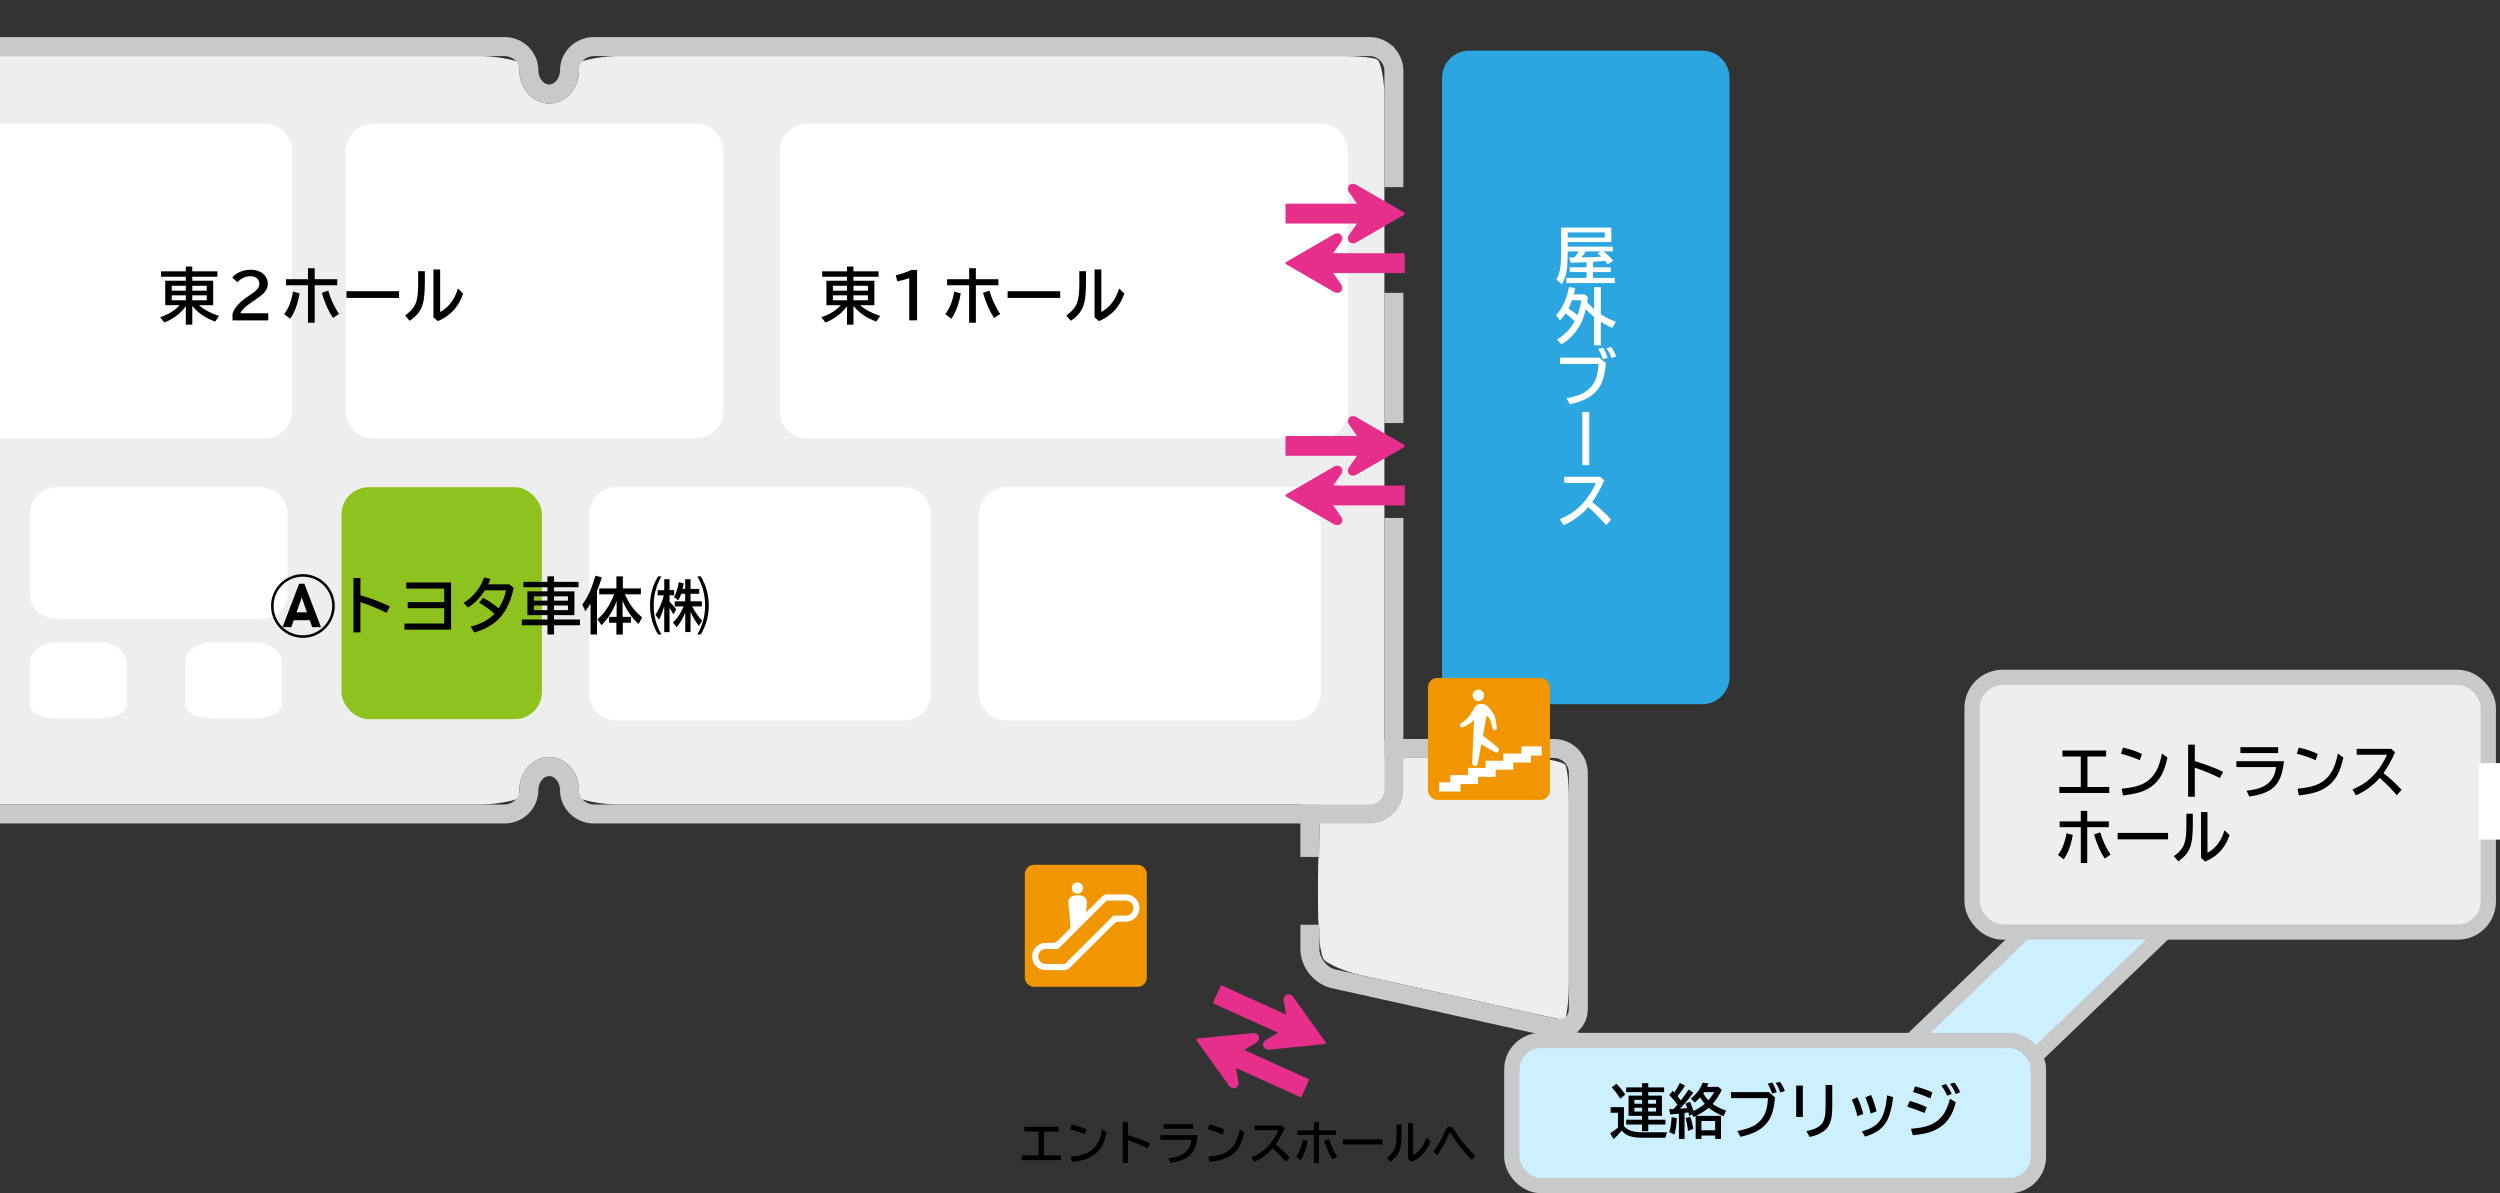
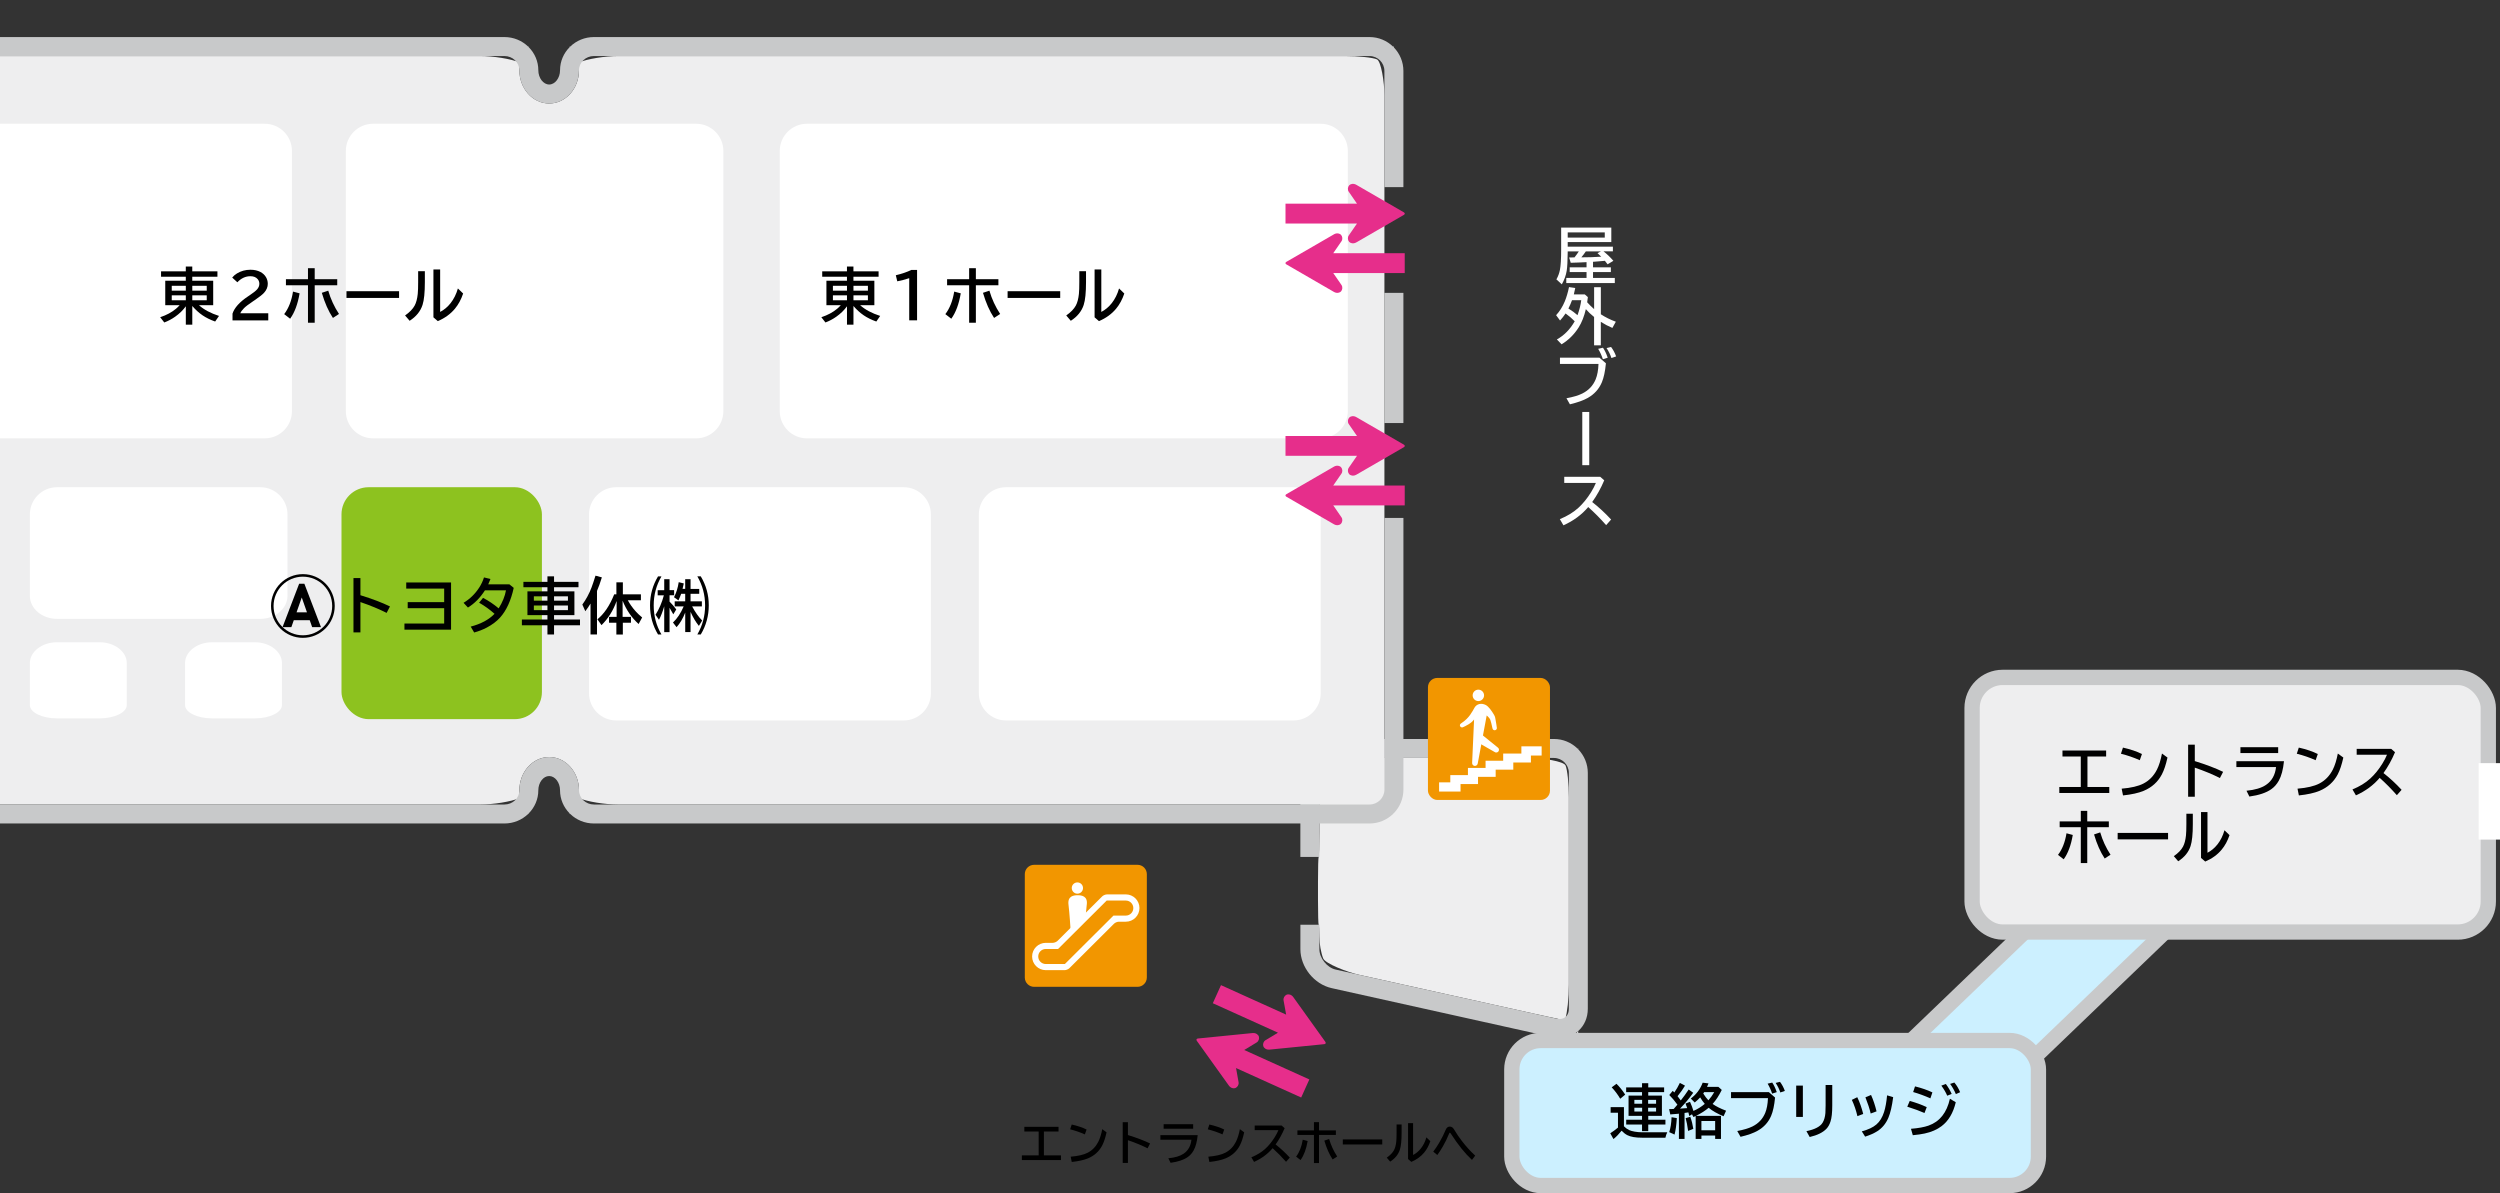
<svg xmlns="http://www.w3.org/2000/svg" id="_レイヤー_2" data-name="レイヤー 2" viewBox="0 0 980.92 468.16">
  <rect x="0" y="0" width="980.92" height="468.16" fill="#333333" stroke="none" />
  <defs>
    <style>
      .cls-1 {
        stroke: #000;
      }

      .cls-1, .cls-2, .cls-3 {
        stroke-miterlimit: 10;
      }

      .cls-1, .cls-4 {
        fill: none;
      }

      .cls-2, .cls-3 {
        stroke: #c8c9ca;
        stroke-width: 6px;
      }

      .cls-2, .cls-5 {
        fill: #eeeeef;
      }

      .cls-6, .cls-7, .cls-4, .cls-8, .cls-9, .cls-10, .cls-11, .cls-5, .cls-12 {
        stroke-width: 0px;
      }

      .cls-7 {
        fill: #c8c9ca;
      }

      .cls-13 {
        clip-path: url(#clippath-1);
      }

      .cls-8 {
        fill: #e62e8b;
      }

      .cls-9 {
        fill: #f29600;
      }

      .cls-3 {
        fill: #ccf0ff;
      }

      .cls-10 {
        fill: #fff;
      }

      .cls-14 {
        clip-path: url(#clippath);
      }

      .cls-11 {
        fill: #8dc21f;
      }

      .cls-12 {
        fill: #2ca6e0;
      }
    </style>
    <clipPath id="clippath">
      <rect class="cls-4" width="560.28" height="346.24" />
    </clipPath>
    <clipPath id="clippath-1">
      <rect class="cls-4" y="36.77" width="122.33" height="144.77" />
    </clipPath>
  </defs>
  <g id="booth_name">
    <g>
      <path class="cls-10" d="m618.85,405.3c.24.05.44-.11.44-.35s-.13-.34-.28-.21-.39.5-.15.56Z" />
      <path class="cls-10" d="m514.19,293.8c.07-.07.04-.12-.06-.12s-.19.08-.19.18.18,0,.25-.06Z" />
      <path class="cls-10" d="m619.16,293.92c.07.07.12.04.12-.06s-.08-.18-.18-.18,0,.18.06.24Z" />
      <path class="cls-5" d="m517.14,353.26c0,5.27.12,9.58.27,9.58s.27,2.15.27,4.79.68,6.42,1.5,8.42,9.14,5.32,14.28,6.47l67.95,15.1c5.14,1.14,9.7,2.14,10.14,2.21h2.59c.79-2.2,1.43-8.31,1.43-13.57v-73.42c0-5.27-.59-10.89-1.31-12.5s-8.85-2.93-14.12-2.93h-67.03c-5.27,0-10.89.59-12.5,1.31s-2.93,8.85-2.93,14.12v13.83c0,5.27-.12,9.58-.27,9.58s-.27,4.31-.27,9.58v7.45Z" />
      <path class="cls-7" d="m619.29,294.04c-.12-.12-.24-.25-.37-.37-2.39-2.3-5.63-3.72-9.21-3.72h-86.19c-3.57,0-6.81,1.42-9.21,3.72-.13.12-.25.24-.37.37-2.3,2.39-3.72,5.63-3.72,9.21v32.99h7.45v-32.99c0-3.23,2.62-5.85,5.85-5.85h86.19c3.23,0,5.85,2.63,5.85,5.85v92.57c0,2.43-1.43,4-3.65,4-.37,0-.77-.04-1.16-.13l-86.64-19.25c-3.43-.76-6.43-4.51-6.43-8.02v-9.58h-7.45v9.58c0,7.05,5.39,13.76,12.26,15.29l86.64,19.25c.93.21,1.86.31,2.78.31,2.47,0,4.7-.76,6.5-2.06.3-.22.59-.45.87-.7,2.31-2.07,3.72-5.13,3.72-8.68v-92.57c0-3.57-1.42-6.81-3.72-9.21Z" />
      <path class="cls-10" d="m207.5,18.41c0-.08-.06-.14-.14-.14s-.1.04-.05.1.19.13.19.05Z" />
      <path class="cls-10" d="m207.36,319.39c.08,0,.14-.06.14-.14s-.04-.1-.09-.05-.13.19-.05.19Z" />
      <path class="cls-10" d="m223.6,18.26c-.08,0-.14.06-.14.14s.04.1.09.05.13-.19.05-.19Z" />
      <path class="cls-10" d="m546.75,319.39c.1,0,.19-.08.19-.18s-.05-.13-.12-.06-.17.24-.06.24Z" />
      <path class="cls-10" d="m223.46,319.24c0,.08.06.14.14.14s.1-.04.05-.1-.19-.13-.19-.05Z" />
      <polygon class="cls-7" points="546.93 114.91 543.21 114.91 543.21 165.99 546.93 165.99 550.65 165.99 550.65 114.91 546.93 114.91" />
-       <path class="cls-12" d="m576.46,19.87c-5.85,0-10.64,4.79-10.64,10.64v235.15c0,5.85,4.79,10.64,10.64,10.64h91.51c5.85,0,10.64-4.79,10.64-10.64V30.51c0-5.85-4.79-10.64-10.64-10.64h-91.51Z" />
      <g>
        <path class="cls-10" d="m625.05,102.73v2.17h7v1.85h-7v2.29h8.55v2.02h-19.04v-2.02h7.95v-2.29h-6.61v-1.85h6.61v-2.04l-2.36.11c-1.13.05-2.41.1-3.84.14l-.64-2.1h1.16c.29,0,.61,0,.95-.01.59-.74,1.16-1.53,1.7-2.36h-4.36c0,.19,0,.43-.01.71-.03,3.19-.16,5.49-.39,6.91-.29,1.8-.93,3.57-1.91,5.31l-2.13-1.95c.67-1.17,1.14-2.42,1.39-3.74.32-1.63.48-4.29.48-7.98v-8.59h19.68v5.67h-17.11v1.82h17.73v1.83h-3.68c1.36,1.05,2.65,2.29,3.87,3.71l-2.27,1.37c-.41-.56-.77-1.02-1.07-1.38-.09,0-.21.02-.35.04-.89.1-2.05.2-3.47.29l-.82.06Zm4.61-11.55h-14.54v2.04h14.54v-2.04Zm-1.5,7.46h-5.93c-.53.8-1.12,1.57-1.76,2.33h.26c2.31,0,4.82-.08,7.54-.25-.45-.46-.93-.93-1.46-1.39l1.36-.69Z" />
        <path class="cls-10" d="m622.76,118.61c.86.96,1.77,1.86,2.72,2.68v-8.61h2.64v10.63c1.79,1.18,3.75,2.15,5.88,2.92l-1.35,2.44c-1.57-.66-3.08-1.46-4.54-2.39v9.21h-2.64v-11.12c-1.26-1.01-2.34-2.03-3.23-3.07-.66,2.84-1.61,5.23-2.82,7.16-1.75,2.77-3.99,4.98-6.71,6.64l-1.84-1.92c2.84-1.56,5.17-3.94,7-7.12-1.09-1.12-2.28-2.14-3.59-3.07-.65.97-1.37,1.89-2.17,2.77l-1.54-2.09c1.4-1.52,2.54-3.33,3.42-5.45.66-1.62,1.21-3.48,1.64-5.58l2.45.36c-.2.99-.38,1.83-.56,2.52h4.31l1.2,1.05c-.12.98-.21,1.66-.27,2.04Zm-3.79,5.05c.73-2.04,1.22-4,1.46-5.88h-3.62c-.42,1.16-.89,2.25-1.42,3.27,1.4.86,2.59,1.73,3.57,2.61Z" />
        <path class="cls-10" d="m612.09,140.35h15.5l2.52,2.2c-.3,3.17-.84,5.66-1.59,7.45-1.11,2.64-2.95,4.68-5.52,6.13-1.7.97-4.04,1.8-7.02,2.51l-1.35-2.38c2.61-.48,4.68-1.09,6.2-1.85,2.48-1.23,4.24-3.09,5.27-5.6.64-1.56,1.01-3.57,1.1-6.01h-15.12v-2.45Zm16.83.61c-.48-1.48-1.1-2.85-1.85-4.09l1.88-.43c.66.91,1.28,2.22,1.86,3.91l-1.89.61Zm3.35-.48c-.44-1.35-1.07-2.66-1.91-3.91l1.77-.43c.8,1.05,1.47,2.29,1.99,3.71l-1.85.63Z" />
        <path class="cls-10" d="m620.84,161.64h2.73v20.88h-2.73v-20.88Z" />
        <path class="cls-10" d="m613.76,187.09h14.13l1.56,1.37c-1.32,3.12-2.89,5.96-4.72,8.52,2.59,2.03,5.07,4.32,7.42,6.87l-1.95,2.2c-2.3-2.62-4.65-4.98-7.03-7.1-2.56,3.02-5.8,5.41-9.73,7.17l-1.41-2.43c2.91-1.19,5.34-2.67,7.28-4.44,1.81-1.66,3.47-3.7,4.98-6.13.8-1.3,1.43-2.52,1.88-3.63h-12.41v-2.4Z" />
      </g>
      <g>
        <path class="cls-8" d="m498.2,411.83l21.43-2.14c.25-.03.43-.15.5-.31.07-.16.05-.37-.1-.58l-12.54-17.51c-.82-1.21-2.11-1.27-2.65-1.02-.82.37-1.38,1.31-1.21,2.25l1.01,5.58-25.56-11.56-3.21,7.09,25.56,11.56-4.86,2.93c-.82.49-1.16,1.53-.89,2.39.17.57,1.07,1.49,2.51,1.31Z" />
        <path class="cls-8" d="m491.41,405.34l-21.43,2.14c-.25.03-.43.15-.5.31-.07.16-.04.36.1.58l12.54,17.51c.82,1.21,2.11,1.27,2.65,1.02.82-.37,1.38-1.31,1.21-2.25l-1-5.58,25.56,11.56,3.2-7.09-25.56-11.56,4.86-2.93c.82-.49,1.16-1.53.89-2.39-.17-.56-1.07-1.49-2.51-1.31Z" />
      </g>
      <g class="cls-14">
        <path class="cls-5" d="m540.28,23.3c-1.61-.72-7.24-1.31-12.5-1.31H242.61c-5.27,0-12.21,1.13-15.43,2.5v3.08c0,7.19-5.25,13.04-11.7,13.04s-11.7-5.85-11.7-13.04v-3.08c-3.22-1.38-10.16-2.5-15.43-2.5H-96.82c-5.27,0-10.89.59-12.5,1.31s-2.93,8.85-2.93,14.12v262.82c0,5.27.59,10.89,1.31,12.5s8.85,2.93,14.12,2.93H188.35c5.27,0,12.21-1.13,15.43-2.51v-3.08c0-7.19,5.25-13.04,11.7-13.04s11.7,5.85,11.7,13.04v3.08c3.22,1.38,10.16,2.51,15.43,2.51h285.16c5.27,0,10.89-.59,12.5-1.31s2.93-8.85,2.93-14.12V37.42c0-5.27-1.32-13.39-2.93-14.12Z" />
        <path class="cls-7" d="m546.93,73.42h3.72V27.84c0-3.57-1.42-6.81-3.72-9.21v-.37h-.37c-2.39-2.3-5.63-3.72-9.21-3.72H233.04c-3.61,0-6.89,1.42-9.29,3.72-.1.09-.19.19-.29.29-2.3,2.34-3.72,5.52-3.72,9.02,0,3.03-1.95,5.59-4.26,5.59s-4.26-2.56-4.26-5.59c0-3.5-1.42-6.68-3.72-9.02-.09-.1-.19-.19-.29-.29-2.4-2.3-5.68-3.72-9.29-3.72H-106.39c-3.57,0-6.81,1.42-9.21,3.72-.13.12-.25.24-.37.37v300.39c.12.12.24.25.37.37,2.39,2.3,5.63,3.72,9.21,3.72H197.92c3.61,0,6.89-1.42,9.29-3.72.1-.09.19-.19.29-.29,2.3-2.34,3.72-5.52,3.72-9.02,0-3.03,1.95-5.59,4.26-5.59s4.26,2.56,4.26,5.59c0,3.5,1.42,6.68,3.72,9.02.09.1.19.19.29.29,2.4,2.3,5.68,3.72,9.29,3.72h304.32c3.57,0,6.81-1.42,9.21-3.72.13-.12.25-.24.37-.37,2.3-2.39,3.72-5.63,3.72-9.21v-106.58h-7.45v106.58c0,3.23-2.62,5.85-5.85,5.85H233.04c-3.23,0-5.85-2.51-5.85-5.59,0-7.19-5.25-13.04-11.7-13.04s-11.7,5.85-11.7,13.04c0,3.08-2.62,5.59-5.85,5.59H-106.39c-3.23,0-5.85-2.62-5.85-5.85V27.84c0-3.23,2.63-5.85,5.85-5.85H197.92c3.23,0,5.85,2.5,5.85,5.59,0,7.19,5.25,13.04,11.7,13.04s11.7-5.85,11.7-13.04c0-3.08,2.63-5.59,5.85-5.59h304.32c3.23,0,5.85,2.62,5.85,5.85v45.58h3.72Z" />
      </g>
      <path class="cls-10" d="m394.71,191.17c-5.85,0-10.64,4.79-10.64,10.64v70.23c0,5.85,4.79,10.64,10.64,10.64h112.85c5.85,0,10.64-4.79,10.64-10.64v-70.23c0-5.85-4.79-10.64-10.64-10.64h-112.85Z" />
      <path class="cls-10" d="m241.76,191.17c-5.85,0-10.64,4.79-10.64,10.64v70.23c0,5.85,4.79,10.64,10.64,10.64h112.85c5.85,0,10.64-4.79,10.64-10.64v-70.23c0-5.85-4.79-10.64-10.64-10.64h-112.85Z" />
      <path class="cls-10" d="m22.36,191.17c-5.85,0-10.64,4.79-10.64,10.64v32c0,4.95,4.79,9.01,10.64,9.01h79.8c5.85,0,10.64-4.05,10.64-9.01v-32c0-5.85-4.79-10.64-10.64-10.64H22.36Z" />
      <path class="cls-10" d="m22.36,252c-5.85,0-10.64,3.67-10.64,8.16v16.5c0,2.87,4.79,5.21,10.64,5.21h16.74c5.85,0,10.64-2.34,10.64-5.21v-16.5c0-4.49-4.79-8.16-10.64-8.16h-16.74Z" />
      <path class="cls-10" d="m83.25,252c-5.85,0-10.64,3.67-10.64,8.16v16.5c0,2.87,4.79,5.21,10.64,5.21h16.74c5.85,0,10.64-2.34,10.64-5.21v-16.5c0-4.49-4.79-8.16-10.64-8.16h-16.74Z" />
      <path class="cls-10" d="m316.59,48.56c-5.85,0-10.64,4.79-10.64,10.64v102.15c0,5.85,4.79,10.64,10.64,10.64h201.61c5.85,0,10.64-4.79,10.64-10.64V59.2c0-5.85-4.79-10.64-10.64-10.64h-201.61Z" />
      <path class="cls-10" d="m146.34,48.56c-5.85,0-10.64,4.79-10.64,10.64v102.15c0,5.85,4.79,10.64,10.64,10.64h126.84c5.85,0,10.64-4.79,10.64-10.64V59.2c0-5.85-4.79-10.64-10.64-10.64h-126.84Z" />
      <g>
        <path class="cls-9" d="m405.76,339.32h40.56c2.02,0,3.66,1.64,3.66,3.66v40.56c0,2.02-1.64,3.66-3.66,3.66h-40.56c-2.02,0-3.66-1.64-3.66-3.66v-40.56c0-2.02,1.64-3.66,3.66-3.66Z" />
        <g>
          <path class="cls-10" d="m441.73,350.94h-7.39c-.61,0-1.45.35-1.88.78l-17.51,17.44c-.43.43-1.28.78-1.88.78h-2.74c-2.95,0-5.36,2.4-5.36,5.36s2.4,5.36,5.36,5.36h7.39c.61,0,1.45-.35,1.88-.78l17.51-17.45c.43-.43,1.28-.78,1.88-.78h2.74c2.95,0,5.36-2.4,5.36-5.36s-2.4-5.36-5.36-5.36Zm0,8.31h-4.84l-19.07,19h-7.5c-1.62,0-2.95-1.32-2.95-2.95s1.32-2.95,2.95-2.95h4.84l19.07-19h7.5c1.62,0,2.95,1.32,2.95,2.95s-1.32,2.95-2.95,2.95Z" />
          <circle class="cls-10" cx="422.73" cy="348.44" r="2.21" />
          <path class="cls-10" d="m426.42,354.95c.43-3.38-2.03-3.69-3.59-3.69s-4.01.31-3.59,3.69c.4,3.17.77,9.08.8,9.6l5.98-5.63c.12-1.43.26-2.87.39-3.97Z" />
        </g>
      </g>
      <g>
        <rect class="cls-9" x="560.28" y="266" width="47.88" height="47.88" rx="3.66" ry="3.66" />
        <g>
          <polygon class="cls-10" points="604.89 292.84 596.94 292.84 596.94 295.67 589.8 295.67 589.8 298.49 582.89 298.49 582.89 301.31 575.97 301.31 575.97 304.13 569.05 304.13 569.05 306.97 564.66 306.97 564.66 310.58 573.07 310.58 573.07 307.64 579.93 307.64 579.93 304.81 586.85 304.81 586.85 301.99 593.77 301.99 593.77 299.18 600.68 299.18 600.68 296.45 604.89 296.45 604.89 292.84" />
          <g>
            <path class="cls-10" d="m582.3,272.84c0,1.24-1,2.24-2.24,2.24s-2.24-1-2.24-2.24,1-2.24,2.24-2.24,2.24,1,2.24,2.24Z" />
            <path class="cls-10" d="m587.31,285.56s-.32-2.45-.64-3.95c-.08-.37-.19-.66-.45-1.12-.88-1.5-2.11-3.28-3.25-3.87-1.79-.92-3.59-.4-4.42,1.05-.88,1.53-2.03,4.05-5.14,6.07-.42.24-.7.63-.56,1.08.14.45.62.7,1.08.56.05-.02.1-.04.15-.07.67-.29,3.37-1.54,4.3-3.02l-.76,16.97c-.07.63.37,1.2.98,1.27.61.06,1.16-.4,1.23-1.03l3.5-18.78s1.12.94,1.41,1.68c.2.53.58,2,.85,3.37,0,.04,0-.04,0,0,.1.5.5.82.98.75.48-.06.82-.5.75-.98Z" />
            <path class="cls-10" d="m587.73,293.34l-6.25-5.06-.53,3.64,5.48,3.13c.47.36,1.15.27,1.51-.21.36-.47.27-1.15-.21-1.51Z" />
          </g>
        </g>
      </g>
      <g>
        <path class="cls-6" d="m401.93,442.13h13.4v1.84h-5.74v9.36h6.7v1.84h-15.34v-1.84h6.59v-9.36h-5.62v-1.84Z" />
        <path class="cls-6" d="m425.66,445.1c-1.85-.83-3.78-1.49-5.77-1.99l.62-1.89c2.31.53,4.26,1.18,5.83,1.97l-.67,1.91Zm-5.55,8.75c2.9-.25,5.12-.76,6.66-1.56,1.82-.94,3.21-2.38,4.18-4.32.63-1.25,1.15-2.89,1.54-4.92l1.69,1.24c-.47,2.17-1.05,3.89-1.72,5.17-1.22,2.33-3.08,4.01-5.59,5.05-1.58.66-3.7,1.12-6.35,1.41l-.41-2.07Z" />
        <path class="cls-6" d="m440.51,440.32h2.05v5.04c3.5,1.08,6.4,2.18,8.69,3.3l-.98,1.9c-2.2-1.12-4.77-2.18-7.71-3.19v8.93h-2.05v-15.99Z" />
        <path class="cls-6" d="m455.31,445.4h14.63c-.26,2.55-.79,4.55-1.6,5.99-.61,1.08-1.37,1.95-2.29,2.59-1.55,1.1-3.8,1.86-6.75,2.27l-.89-1.78c2.61-.25,4.6-.85,5.99-1.79,1.79-1.21,2.82-3.04,3.08-5.48h-12.18v-1.8Zm1.26-4.31h11.59v1.8h-11.59v-1.8Z" />
        <path class="cls-6" d="m479.66,445.1c-1.85-.83-3.78-1.49-5.77-1.99l.62-1.89c2.31.53,4.26,1.18,5.83,1.97l-.67,1.91Zm-5.55,8.75c2.9-.25,5.12-.76,6.66-1.56,1.82-.94,3.21-2.38,4.18-4.32.63-1.25,1.15-2.89,1.54-4.92l1.69,1.24c-.47,2.17-1.05,3.89-1.72,5.17-1.22,2.33-3.08,4.01-5.59,5.05-1.58.66-3.7,1.12-6.35,1.41l-.41-2.07Z" />
        <path class="cls-6" d="m492.28,441.63h10.6l1.17,1.03c-.99,2.34-2.17,4.47-3.54,6.39,1.95,1.52,3.8,3.24,5.56,5.15l-1.46,1.65c-1.73-1.96-3.49-3.74-5.27-5.33-1.92,2.27-4.35,4.06-7.29,5.38l-1.05-1.82c2.19-.89,4-2,5.46-3.33,1.36-1.24,2.6-2.77,3.74-4.6.6-.98,1.07-1.89,1.41-2.72h-9.31v-1.8Z" />
        <path class="cls-6" d="m508.55,453.82c1.29-1.69,2.17-3.91,2.61-6.64l1.92.52c-.54,3.16-1.47,5.65-2.79,7.47l-1.75-1.35Zm7-13.52h1.98v3.24h6.63v1.77h-6.63v11.03h-1.98v-11.03h-6.49v-1.77h6.49v-3.24Zm7.34,14.63c-1.32-1.98-2.41-4.44-3.27-7.39l1.89-.63c.71,2.45,1.77,4.73,3.16,6.86l-1.78,1.17Z" />
        <path class="cls-6" d="m526.87,447.07h15.48v1.98h-15.48v-1.98Z" />
        <path class="cls-6" d="m547.97,441.2h1.98v3.2c0,3.06-.23,5.3-.69,6.71-.6,1.87-1.87,3.43-3.8,4.68l-1.34-1.56c1.34-.94,2.28-1.91,2.82-2.92.46-.85.76-1.99.91-3.42.08-.81.12-1.96.12-3.45v-3.23Zm4.5-.51h1.98v12.49c1.17-.6,2.19-1.46,3.07-2.58.96-1.22,1.68-2.66,2.15-4.33l1.55,1.49c-.59,1.74-1.39,3.23-2.41,4.46-1.28,1.55-2.96,2.77-5.04,3.67l-1.29-1.12v-14.08Z" />
        <path class="cls-6" d="m562.37,451.85c.81-1.05,1.6-2.23,2.36-3.54,1-1.71,1.85-3.39,2.53-5.04.34-.83.88-1.24,1.61-1.24.41,0,.79.15,1.12.44.22.19.55.65.98,1.4.6,1.03,1.44,2.25,2.52,3.67,1.71,2.25,3.48,4.21,5.33,5.89l-1.27,1.68c-2.71-2.51-5.46-5.92-8.25-10.24-.19-.29-.33-.44-.42-.44-.12,0-.29.26-.49.79-.51,1.32-1.26,2.86-2.26,4.61-.7,1.22-1.43,2.34-2.17,3.36l-1.6-1.32Z" />
      </g>
      <g>
        <path class="cls-8" d="m532.22,95.09l18.64-10.79c.22-.13.33-.31.33-.48s-.11-.35-.33-.49l-18.64-10.79c-1.25-.76-2.44-.29-2.83.16-.6.68-.72,1.76-.17,2.55l3.22,4.67h-28.05v7.78h28.05l-3.22,4.67c-.55.79-.42,1.87.17,2.55.39.44,1.59.92,2.83.16Z" />
        <path class="cls-8" d="m523.35,91.97l-18.65,10.79c-.22.13-.33.31-.33.48s.11.35.33.48l18.64,10.79c1.25.76,2.44.29,2.83-.16.59-.68.72-1.76.17-2.55l-3.22-4.67h28.05v-7.78h-28.05l3.22-4.67c.55-.79.42-1.87-.17-2.55-.39-.45-1.59-.92-2.83-.16Z" />
      </g>
      <g>
        <path class="cls-8" d="m532.22,186.24l18.64-10.79c.22-.13.33-.31.33-.48s-.11-.35-.33-.49l-18.64-10.79c-1.25-.76-2.44-.29-2.83.16-.6.68-.72,1.76-.17,2.55l3.22,4.67h-28.05v7.78h28.05l-3.22,4.67c-.55.79-.42,1.87.17,2.55.39.44,1.59.92,2.83.16Z" />
        <path class="cls-8" d="m523.35,183.13l-18.65,10.79c-.22.13-.33.31-.33.48s.11.35.33.48l18.64,10.79c1.25.76,2.44.29,2.83-.16.59-.68.72-1.76.17-2.55l-3.22-4.67h28.05v-7.78h-28.05l3.22-4.67c.55-.79.42-1.87-.17-2.55-.39-.45-1.59-.92-2.83-.16Z" />
      </g>
      <g>
        <path class="cls-6" d="m337.52,119.78c1.94,1.73,4.55,3.12,7.83,4.18l-1.51,2.2c-1.89-.67-3.54-1.48-4.95-2.44-1.45-.99-2.79-2.21-4.02-3.66v7.32h-2.54v-7.2c-1.09,1.52-2.49,2.89-4.21,4.1-1.32.93-2.73,1.68-4.24,2.25l-1.61-2.06c2.48-.82,4.54-1.93,6.2-3.32.47-.39.95-.86,1.43-1.39h-5.64v-9.6h8.06v-1.58h-9.71v-2.11h9.71v-1.9h2.54v1.9h9.87v2.11h-9.87v1.58h8.21v9.6h-5.57Zm-5.19-7.63h-5.52v1.9h5.52v-1.9Zm0,3.73h-5.52v1.93h5.52v-1.93Zm2.54-3.73v1.9h5.67v-1.9h-5.67Zm0,3.73v1.93h5.67v-1.93h-5.67Z" />
        <path class="cls-6" d="m356.75,125.71v-16.56c-1.66.55-3.22.96-4.69,1.23l-.57-2.38c2.48-.6,4.51-1.3,6.09-2.09h2.25v19.79h-3.08Z" />
        <path class="cls-6" d="m370.92,123.26c1.73-2.26,2.89-5.21,3.48-8.85l2.57.69c-.72,4.22-1.96,7.54-3.71,9.96l-2.33-1.8Zm9.34-18.02h2.64v4.32h8.84v2.36h-8.84v14.71h-2.64v-14.71h-8.65v-2.36h8.65v-4.32Zm9.79,19.51c-1.76-2.64-3.21-5.93-4.36-9.86l2.52-.84c.95,3.27,2.36,6.31,4.22,9.14l-2.38,1.56Z" />
        <path class="cls-6" d="m395.35,114.26h20.64v2.64h-20.64v-2.64Z" />
        <path class="cls-6" d="m423.48,106.42h2.64v4.27c0,4.09-.3,7.07-.91,8.95-.8,2.49-2.49,4.57-5.06,6.23l-1.79-2.09c1.78-1.25,3.04-2.55,3.76-3.89.61-1.13,1.01-2.65,1.21-4.56.11-1.08.16-2.61.16-4.61v-4.31Zm6-.68h2.64v16.65c1.55-.8,2.92-1.95,4.09-3.43,1.28-1.62,2.24-3.55,2.87-5.78l2.06,1.99c-.78,2.32-1.85,4.3-3.21,5.94-1.71,2.07-3.95,3.7-6.73,4.89l-1.72-1.49v-18.77Z" />
      </g>
      <rect class="cls-3" x="742.8" y="363.35" width="123.26" height="38.13" transform="translate(1649.53 101.08) rotate(136.16)" />
      <rect class="cls-3" x="593.19" y="408.26" width="206.63" height="56.9" rx="11.33" ry="11.33" />
      <g>
        <path class="cls-6" d="m637.19,441.92c.58.61,1.25,1.1,2,1.47.51.25,1.24.46,2.2.63.97.17,1.96.25,2.95.25h9.84c-.29.55-.53,1.26-.73,2.13h-9.17c-2.53,0-4.46-.33-5.77-1-.78-.4-1.52-.98-2.24-1.75-1.06,1.32-2.12,2.42-3.2,3.28l-1.26-2.27c.97-.61,1.98-1.35,3.03-2.23v-5.82h-2.88v-2.21h5.22v7.52Zm-1.47-10.81c-.99-1.68-2.1-3.17-3.34-4.47l1.86-1.4c1.18,1.13,2.33,2.55,3.43,4.26l-1.95,1.62Zm8.56-1.22v-1.38h-6.23v-1.84h6.23v-1.65h2.44v1.65h6.23v1.84h-6.23v1.38h5.36v7.94h-5.36v1.52h6.74v1.89h-6.74v2.57h-2.44v-2.57h-6.21v-1.89h6.21v-1.52h-5.29v-7.94h5.29Zm.04,1.65h-3.05v1.53h3.05v-1.53Zm0,3.11h-3.05v1.49h3.05v-1.49Zm2.35-3.11v1.53h3.12v-1.53h-3.12Zm0,3.11v1.49h3.12v-1.49h-3.12Z" />
        <path class="cls-6" d="m663.89,437.2l-1.07.7c-.11-.49-.23-.96-.35-1.43l-.31.04c-.38.06-.78.12-1.2.17v10.19h-2.21v-9.9l-.68.07c-1.03.1-1.93.17-2.7.22l-.46-2.08c.4,0,.74-.02,1.04-.03l.75-.03c.36-.4.85-.97,1.46-1.68-1.03-1.45-2.1-2.72-3.19-3.8l1.36-1.63c.19.2.4.41.62.64.79-1.12,1.51-2.38,2.17-3.76l2.02,1.08c-.73,1.25-1.7,2.63-2.92,4.13.45.56.87,1.12,1.26,1.68,1.04-1.3,2.08-2.74,3.11-4.3l1.77,1.29c-1.6,2.24-3.32,4.31-5.17,6.21l1.76-.13.52-.03.53-.04c-.2-.62-.42-1.22-.65-1.79l1.76-.67c.56,1.26,1.01,2.45,1.34,3.57,1.62-.7,3.1-1.63,4.45-2.77-.61-.71-1.22-1.56-1.81-2.54-.57.63-1.28,1.3-2.13,2l-1.54-1.55c2.18-1.65,3.73-3.72,4.65-6.22l2.29.27c-.33.78-.52,1.23-.57,1.36h4.44l1.34,1.21c-1.12,2.26-2.3,4.07-3.53,5.42l-.07.07c1.29.93,3.06,1.82,5.29,2.66l-.99,2.18c-2.53-1.05-4.48-2.16-5.84-3.33-1.34,1.14-3,2.2-4.97,3.18h9.8v9.04h-2.28v-1.34h-5.39v1.36h-2.26v-9c-.28.12-.57.25-.88.39l-.56-1.07Zm-8.94,7c.52-1.51.83-3.45.92-5.84l2.07.35c-.17,2.68-.47,4.83-.9,6.46l-2.09-.96Zm7.41-.46c-.27-2.05-.59-3.72-.97-5.01l1.83-.54c.55,1.55.94,3.12,1.18,4.72l-2.04.83Zm10.61-3.89h-5.39v3.62h5.39v-3.62Zm-2.65-8.13c.82-.91,1.59-1.98,2.3-3.21h-3.96c-.17.26-.29.45-.36.55.67,1.07,1.35,1.96,2.02,2.66Z" />
        <path class="cls-6" d="m679.2,428.53h14.86l2.42,2.11c-.29,3.04-.8,5.42-1.53,7.14-1.06,2.53-2.83,4.49-5.29,5.87-1.63.93-3.87,1.73-6.73,2.4l-1.29-2.28c2.5-.46,4.48-1.05,5.94-1.77,2.38-1.18,4.07-2.96,5.05-5.37.61-1.5.97-3.42,1.06-5.76h-14.49v-2.35Zm16.13.58c-.46-1.42-1.06-2.73-1.77-3.92l1.8-.42c.63.88,1.22,2.13,1.79,3.75l-1.81.58Zm3.21-.46c-.42-1.3-1.03-2.55-1.83-3.75l1.7-.42c.77,1,1.41,2.19,1.91,3.56l-1.77.61Z" />
        <path class="cls-6" d="m704.77,425.96h2.62v12.29h-2.62v-12.29Zm11.53-.24h2.62v8.03c0,2.82-.23,4.92-.69,6.3-.38,1.18-.9,2.11-1.56,2.81-1.37,1.47-3.57,2.56-6.6,3.27l-1.29-2.3c3.32-.67,5.44-1.79,6.38-3.36.59-1,.95-2.25,1.07-3.77.05-.7.08-1.68.08-2.92v-8.05Z" />
        <path class="cls-6" d="m728.79,437.94c-.54-2.31-1.27-4.44-2.19-6.39l2.13-1.04c.95,1.95,1.73,4.13,2.33,6.56l-2.27.88Zm1.72,5.97c2.5-.67,4.41-1.56,5.73-2.7,1.32-1.13,2.32-2.76,3.01-4.9.54-1.69.93-3.87,1.18-6.53l2.39.71c-.45,3.51-1.08,6.2-1.88,8.08-.97,2.29-2.43,4.06-4.38,5.3-1.24.79-2.82,1.5-4.74,2.11l-1.31-2.08Zm3.49-6.99c-.42-1.83-1.11-3.96-2.07-6.37l2.21-.92c.86,1.89,1.58,4.04,2.16,6.43l-2.3.85Z" />
        <path class="cls-6" d="m755.11,436.71c-1.84-.81-4.1-1.64-6.76-2.48l.97-2.25c2.29.61,4.51,1.41,6.67,2.42l-.88,2.31Zm-5.31,6.19c2.9-.23,5.2-.65,6.9-1.25,4.37-1.55,7.16-5.06,8.38-10.54l2.3,1.38c-1,4.2-2.85,7.33-5.57,9.38-1.78,1.35-3.99,2.31-6.63,2.88-1.27.28-2.82.5-4.66.67l-.72-2.52Zm7.62-11.94c-2.21-.99-4.46-1.82-6.76-2.48l.73-2.22c2.59.64,4.86,1.43,6.82,2.36l-.79,2.35Zm6.6-1.05c-.48-1.18-1.25-2.5-2.3-3.95l1.77-.64c.95,1.29,1.71,2.59,2.29,3.91l-1.76.69Zm3.4-.62c-.62-1.47-1.37-2.81-2.26-4l1.66-.54c.89,1.03,1.65,2.3,2.27,3.8l-1.67.74Z" />
      </g>
      <rect class="cls-2" x="773.78" y="265.79" width="202.55" height="99.92" rx="12" ry="12" />
      <rect class="cls-10" x="972.55" y="299.43" width="8.37" height="30" />
      <g>
        <path class="cls-6" d="m809.25,294.48h17.13v2.35h-7.33v11.96h8.56v2.35h-19.6v-2.35h8.42v-11.96h-7.18v-2.35Z" />
        <path class="cls-6" d="m839.57,298.28c-2.37-1.06-4.83-1.9-7.38-2.54l.79-2.41c2.96.67,5.44,1.51,7.45,2.52l-.85,2.44Zm-7.1,11.17c3.71-.31,6.54-.98,8.51-1.99,2.32-1.2,4.1-3.04,5.35-5.51.81-1.6,1.46-3.7,1.96-6.29l2.16,1.58c-.61,2.77-1.34,4.97-2.2,6.6-1.56,2.97-3.94,5.12-7.14,6.46-2.02.84-4.72,1.44-8.11,1.8l-.53-2.65Z" />
        <path class="cls-6" d="m858.55,292.18h2.62v6.45c4.47,1.38,8.17,2.79,11.11,4.22l-1.26,2.43c-2.81-1.43-6.1-2.79-9.85-4.08v11.41h-2.62v-20.43Z" />
        <path class="cls-6" d="m877.46,298.67h18.7c-.33,3.26-1.01,5.82-2.04,7.66-.78,1.38-1.75,2.49-2.92,3.31-1.98,1.41-4.85,2.37-8.62,2.9l-1.13-2.28c3.33-.32,5.88-1.09,7.65-2.29,2.29-1.55,3.61-3.88,3.94-7h-15.56v-2.3Zm1.61-5.5h14.81v2.3h-14.81v-2.3Z" />
        <path class="cls-6" d="m908.57,298.28c-2.37-1.06-4.83-1.9-7.38-2.54l.79-2.41c2.96.67,5.44,1.51,7.45,2.52l-.85,2.44Zm-7.1,11.17c3.71-.31,6.54-.98,8.51-1.99,2.32-1.2,4.1-3.04,5.35-5.51.81-1.6,1.46-3.7,1.96-6.29l2.16,1.58c-.61,2.77-1.34,4.97-2.2,6.6-1.56,2.97-3.94,5.12-7.14,6.46-2.02.84-4.72,1.44-8.11,1.8l-.53-2.65Z" />
        <path class="cls-6" d="m924.7,293.84h13.54l1.49,1.31c-1.27,3-2.77,5.72-4.53,8.17,2.49,1.95,4.86,4.14,7.11,6.58l-1.86,2.11c-2.21-2.51-4.46-4.78-6.74-6.81-2.46,2.9-5.56,5.19-9.32,6.87l-1.35-2.33c2.79-1.14,5.12-2.56,6.97-4.26,1.74-1.59,3.33-3.54,4.77-5.87.77-1.25,1.37-2.41,1.8-3.48h-11.89v-2.3Z" />
        <path class="cls-6" d="m807.49,335.43c1.66-2.16,2.77-4.99,3.34-8.48l2.46.66c-.69,4.04-1.88,7.22-3.56,9.55l-2.24-1.73Zm8.95-17.27h2.53v4.14h8.47v2.26h-8.47v14.09h-2.53v-14.09h-8.29v-2.26h8.29v-4.14Zm9.38,18.7c-1.68-2.53-3.08-5.68-4.18-9.45l2.42-.81c.91,3.13,2.26,6.05,4.04,8.76l-2.28,1.49Z" />
        <path class="cls-6" d="m830.9,326.81h19.78v2.53h-19.78v-2.53Z" />
        <path class="cls-6" d="m857.86,319.29h2.53v4.09c0,3.92-.29,6.78-.88,8.58-.77,2.39-2.39,4.38-4.85,5.97l-1.72-2c1.71-1.2,2.91-2.44,3.6-3.73.58-1.08.97-2.54,1.16-4.37.1-1.03.16-2.5.16-4.41v-4.13Zm5.75-.65h2.53v15.96c1.49-.77,2.8-1.87,3.92-3.29,1.23-1.56,2.14-3.4,2.75-5.54l1.98,1.91c-.75,2.22-1.77,4.12-3.08,5.69-1.64,1.98-3.79,3.55-6.45,4.68l-1.65-1.43v-17.99Z" />
      </g>
      <g class="cls-13">
        <path class="cls-10" d="m-3.63,48.56c-5.85,0-10.64,4.79-10.64,10.64v102.15c0,5.85,4.79,10.64,10.64,10.64h107.54c5.85,0,10.64-4.79,10.64-10.64V59.2c0-5.85-4.79-10.64-10.64-10.64H-3.63Z" />
      </g>
      <g>
        <path class="cls-6" d="m78.1,119.78c1.94,1.73,4.55,3.12,7.83,4.18l-1.51,2.2c-1.89-.67-3.54-1.48-4.95-2.44-1.45-.99-2.79-2.21-4.02-3.66v7.32h-2.54v-7.2c-1.09,1.52-2.49,2.89-4.21,4.1-1.32.93-2.73,1.68-4.24,2.25l-1.61-2.06c2.48-.82,4.54-1.93,6.2-3.32.47-.39.95-.86,1.43-1.39h-5.64v-9.6h8.06v-1.58h-9.71v-2.11h9.71v-1.9h2.54v1.9h9.87v2.11h-9.87v1.58h8.21v9.6h-5.57Zm-5.19-7.63h-5.52v1.9h5.52v-1.9Zm0,3.73h-5.52v1.93h5.52v-1.93Zm2.54-3.73v1.9h5.67v-1.9h-5.67Zm0,3.73v1.93h5.67v-1.93h-5.67Z" />
        <path class="cls-6" d="m91.23,125.71v-2.65c.74-2.3,2.77-4.56,6.07-6.76l.64-.43c1.42-.95,2.4-1.72,2.93-2.32.59-.67.89-1.4.89-2.18,0-.7-.21-1.31-.64-1.83-.64-.77-1.6-1.16-2.87-1.16-1.9,0-3.61.79-5.12,2.38l-2.02-1.85c.53-.65,1.16-1.2,1.9-1.64,1.57-.95,3.32-1.43,5.25-1.43,1.5,0,2.8.29,3.9.86.95.5,1.69,1.18,2.2,2.04.48.81.71,1.69.71,2.64,0,1.24-.47,2.39-1.42,3.45-.63.71-1.82,1.66-3.55,2.84l-.75.5c-1.84,1.24-3.05,2.16-3.63,2.77-.72.73-1.2,1.39-1.43,1.98h10.97v2.81h-14.04Z" />
        <path class="cls-6" d="m111.5,123.26c1.73-2.26,2.89-5.21,3.48-8.85l2.57.69c-.72,4.22-1.96,7.54-3.71,9.96l-2.33-1.8Zm9.34-18.02h2.64v4.32h8.84v2.36h-8.84v14.71h-2.64v-14.71h-8.65v-2.36h8.65v-4.32Zm9.79,19.51c-1.76-2.64-3.21-5.93-4.36-9.86l2.52-.84c.95,3.27,2.36,6.31,4.22,9.14l-2.38,1.56Z" />
        <path class="cls-6" d="m135.94,114.26h20.64v2.64h-20.64v-2.64Z" />
        <path class="cls-6" d="m164.06,106.42h2.64v4.27c0,4.09-.3,7.07-.91,8.95-.8,2.49-2.49,4.57-5.06,6.23l-1.79-2.09c1.78-1.25,3.04-2.55,3.76-3.89.61-1.13,1.01-2.65,1.21-4.56.11-1.08.16-2.61.16-4.61v-4.31Zm6-.68h2.64v16.65c1.55-.8,2.92-1.95,4.09-3.43,1.28-1.62,2.24-3.55,2.87-5.78l2.06,1.99c-.78,2.32-1.85,4.3-3.21,5.94-1.71,2.07-3.95,3.7-6.73,4.89l-1.72-1.49v-18.77Z" />
      </g>
      <rect class="cls-11" x="133.99" y="191.17" width="78.64" height="91" rx="10.64" ry="10.64" />
      <g>
        <g>
          <path class="cls-6" d="m110.86,246.07l6.52-17.04h2.04l6.52,17.04h-3.46l-4.08-11.64-4.08,11.64h-3.46Zm3.13-2.73v-3.09h8.96v3.09h-8.96Z" />
          <path class="cls-6" d="m138.69,226.81h2.73v6.73c4.66,1.44,8.53,2.91,11.59,4.41l-1.31,2.53c-2.94-1.49-6.36-2.91-10.28-4.25v11.91h-2.73v-21.32Z" />
          <path class="cls-6" d="m159.38,228.55h17.6v18.5h-18.29v-2.4h15.59v-6h-14.31v-2.4h14.31v-5.3h-14.89v-2.4Z" />
          <path class="cls-6" d="m199.89,229.29l1.68,1.37c-1.09,5-2.87,8.87-5.32,11.61-1.36,1.52-3.12,2.84-5.27,3.98-1.53.8-3.18,1.45-4.93,1.92l-1.36-2.31c4.02-1.05,7.13-2.72,9.35-5.02-1.83-1.64-3.84-3.09-6.05-4.36l1.54-1.9c2.15,1.12,4.19,2.49,6.13,4.12,1.52-2.44,2.48-4.8,2.87-7.08h-8.25c-1.89,2.95-4.12,5.2-6.68,6.76l-1.72-1.86c2.48-1.49,4.51-3.46,6.11-5.92.82-1.25,1.46-2.6,1.91-4.04l2.54.62c-.26.7-.55,1.4-.87,2.09h8.33Z" />
          <path class="cls-6" d="m214.8,232.03v-1.62h-9.43v-2.11h9.43v-2.16h2.59v2.16h9.59v2.11h-9.59v1.62h7.99v9.33h-7.99v1.72h10.18v2.26h-10.18v3.61h-2.59v-3.61h-10.03v-2.26h10.03v-1.72h-7.85v-9.33h7.85Zm0,1.95h-5.33v1.7h5.33v-1.7Zm0,3.6h-5.33v1.82h5.33v-1.82Zm2.59-3.6v1.7h5.45v-1.7h-5.45Zm0,3.6v1.82h5.45v-1.82h-5.45Z" />
-           <path class="cls-6" d="m234.24,231.83v17.12h-2.54v-12.13c-.59.98-1.27,1.98-2.04,3.01l-1.17-2.62c1.45-1.98,2.66-4.21,3.61-6.71.45-1.2.97-2.74,1.55-4.63l2.5.67c-.61,2.01-1.24,3.77-1.9,5.3Zm10.97,1.37c.77,1.75,1.57,3.23,2.43,4.44,1.21,1.73,2.65,3.28,4.32,4.63l-1.39,2.57c-2.75-2.48-4.84-5.54-6.28-9.15v6.36h3.28v2.29h-3.19v4.62h-2.54v-4.62h-2.88v-2.29h2.98v-6.23c-1.32,3.72-3.3,6.87-5.93,9.46l-1.61-2.29c2.64-2.13,4.84-5.39,6.59-9.79h-5.87v-2.33h6.73v-4.72h2.54v4.72h7.08v2.33h-6.25Z" />
+           <path class="cls-6" d="m234.24,231.83v17.12h-2.54v-12.13c-.59.98-1.27,1.98-2.04,3.01l-1.17-2.62c1.45-1.98,2.66-4.21,3.61-6.71.45-1.2.97-2.74,1.55-4.63l2.5.67c-.61,2.01-1.24,3.77-1.9,5.3Zm10.97,1.37c.77,1.75,1.57,3.23,2.43,4.44,1.21,1.73,2.65,3.28,4.32,4.63l-1.39,2.57c-2.75-2.48-4.84-5.54-6.28-9.15v6.36h3.28v2.29h-3.19v4.62h-2.54v-4.62h-2.88v-2.29h2.98v-6.23c-1.32,3.72-3.3,6.87-5.93,9.46l-1.61-2.29c2.64-2.13,4.84-5.39,6.59-9.79h-5.87h6.73v-4.72h2.54v4.72h7.08v2.33h-6.25Z" />
          <path class="cls-6" d="m258.19,248.95c-2.09-3.48-3.14-7.28-3.14-11.41s1.05-7.9,3.14-11.39h1.35c-2.03,3.46-3.05,7.26-3.05,11.4s1.02,7.96,3.05,11.4h-1.35Zm2.43-21.7h2.09v4.3h1.8v2.02h-1.8v2.5c.91.88,1.79,1.9,2.64,3.05l-1.17,1.92-.13-.23c-.57-1.05-1.02-1.82-1.34-2.33v9.55h-2.09v-10.15c-.61,2.11-1.3,3.88-2.06,5.3l-1.35-1.97c1.42-2.23,2.51-4.77,3.27-7.63h-2.43v-2.02h2.57v-4.3Zm8.24,0h2.09v3.82h3.41v1.92h-3.41v2.95h4.44v1.99h-3.82c1.27,2.38,2.59,4.23,3.94,5.54l-1.29,2.11c-1.21-1.48-2.3-3.32-3.27-5.5v7.92h-2.09v-7.65c-.9,2.31-2.03,4.22-3.39,5.73l-1.42-1.82c1.65-1.53,3.05-3.64,4.21-6.34h-3.53v-1.99h4.12v-2.95h-1.58c-.34.95-.7,1.82-1.08,2.59l-1.73-1.24c.91-1.74,1.52-3.71,1.85-5.91l1.99.5c-.13.72-.29,1.43-.48,2.13h1.03v-3.82Zm4.75,21.7c2.03-3.48,3.05-7.27,3.05-11.38s-1.02-7.96-3.05-11.43h1.35c2.09,3.49,3.14,7.29,3.14,11.38s-1.05,7.93-3.14,11.43h-1.35Z" />
        </g>
        <circle class="cls-1" cx="118.84" cy="237.77" r="12" />
      </g>
    </g>
  </g>
</svg>